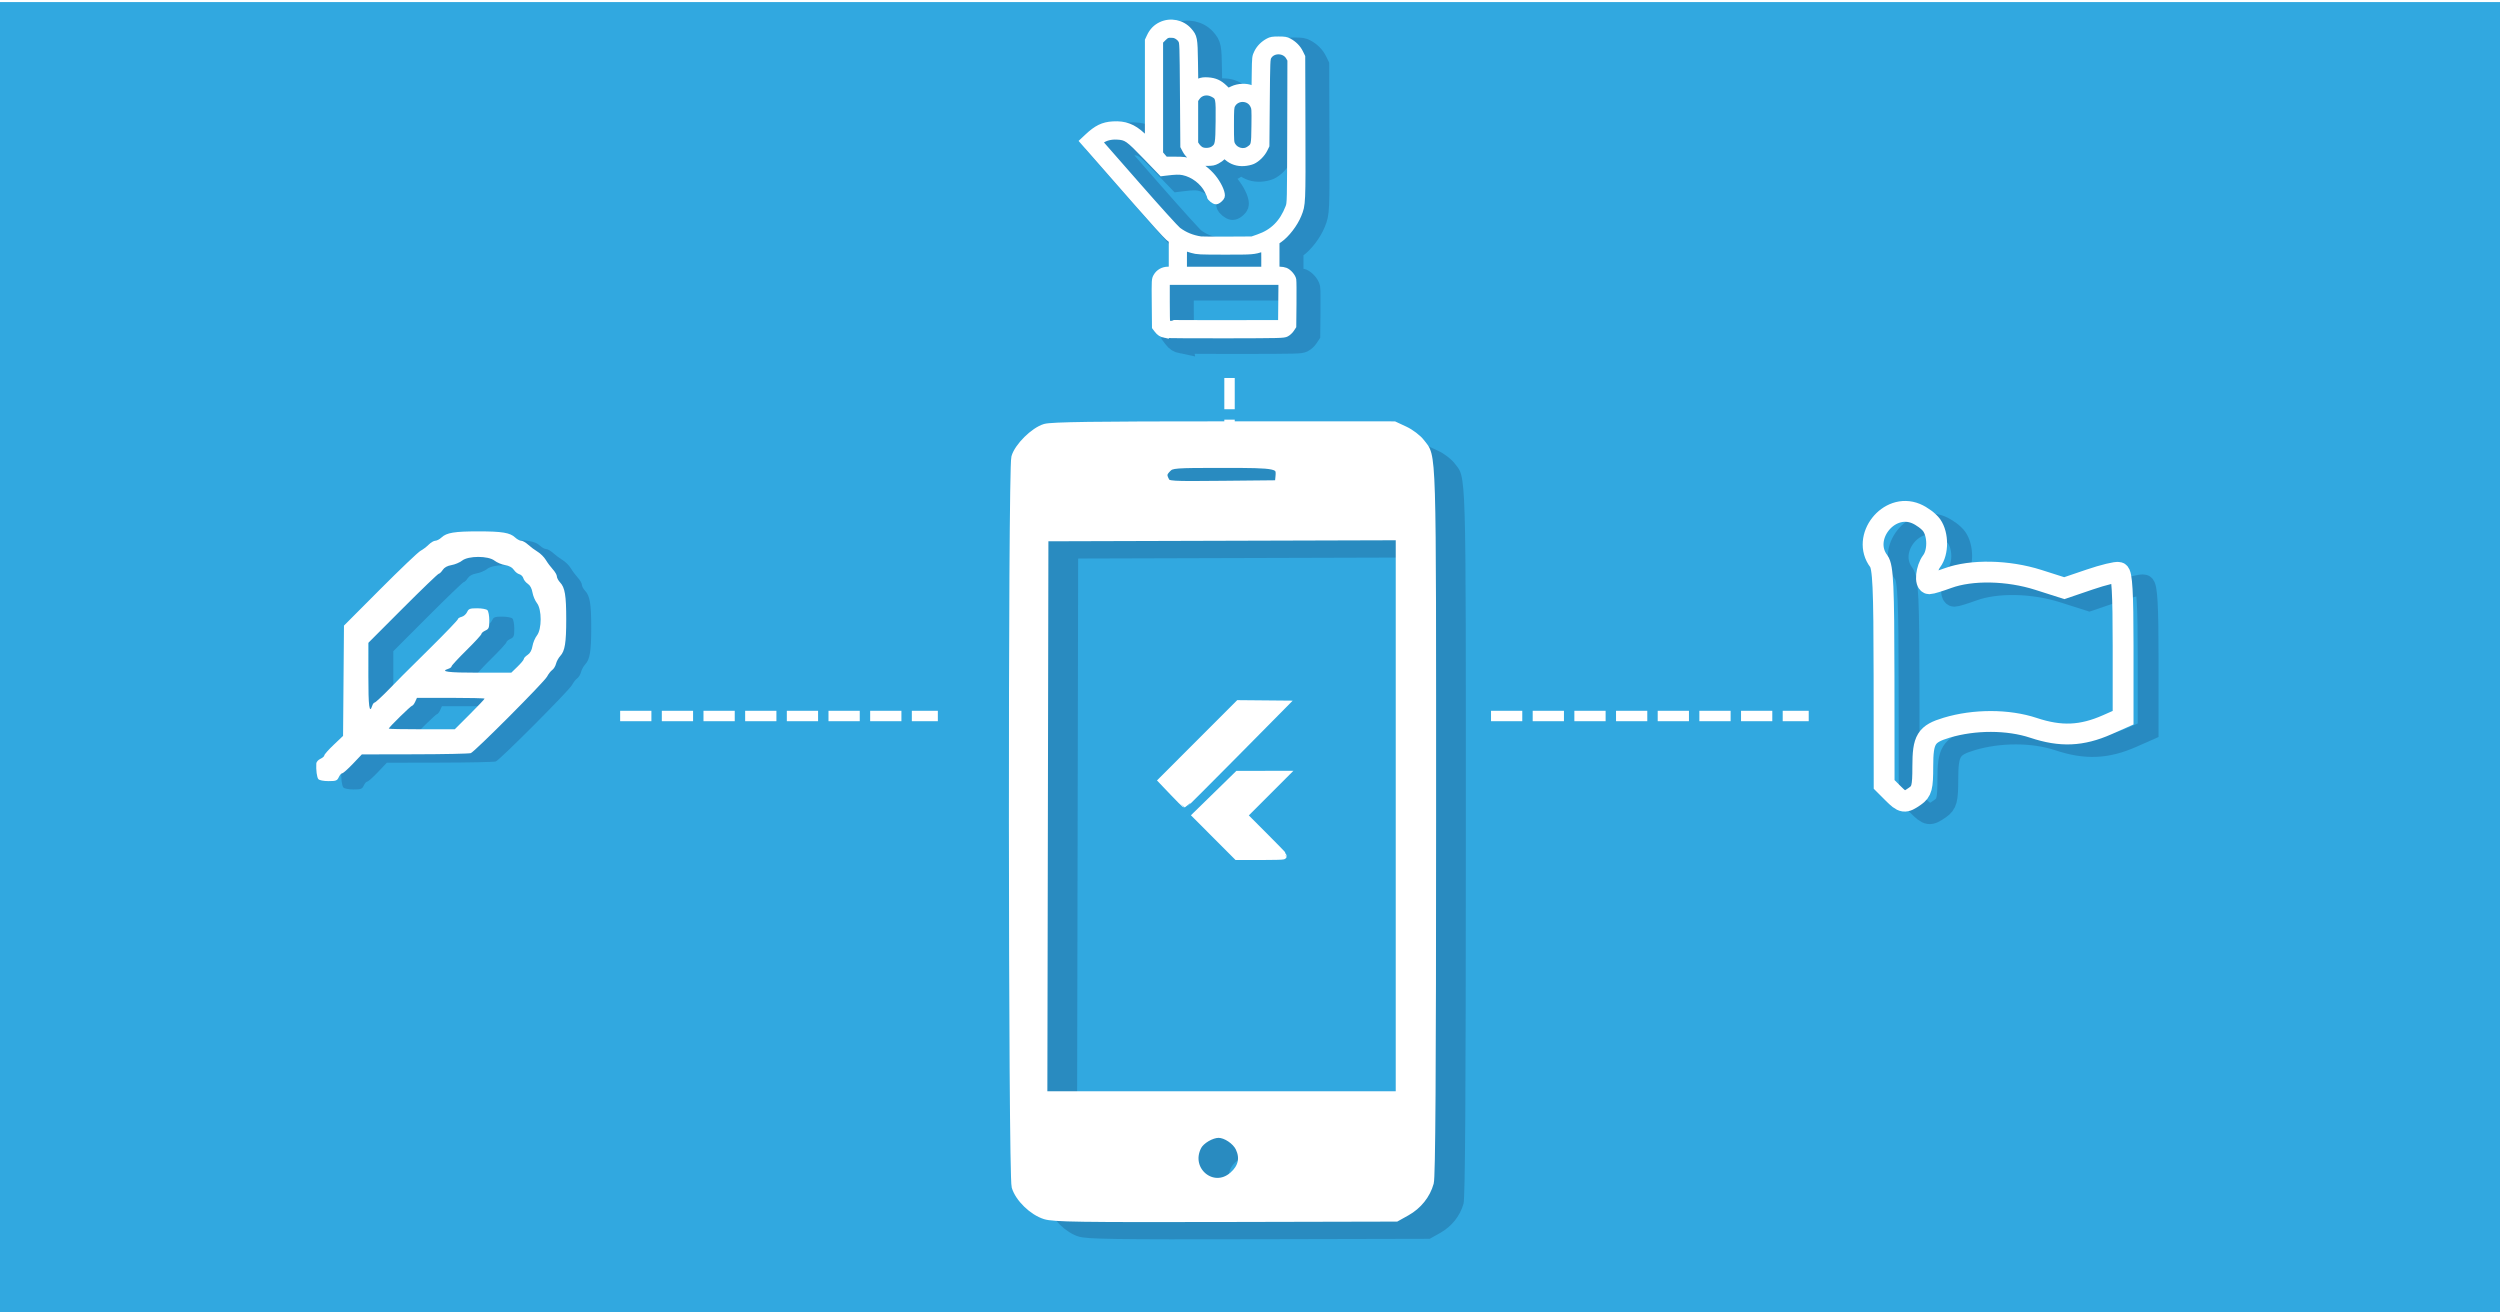
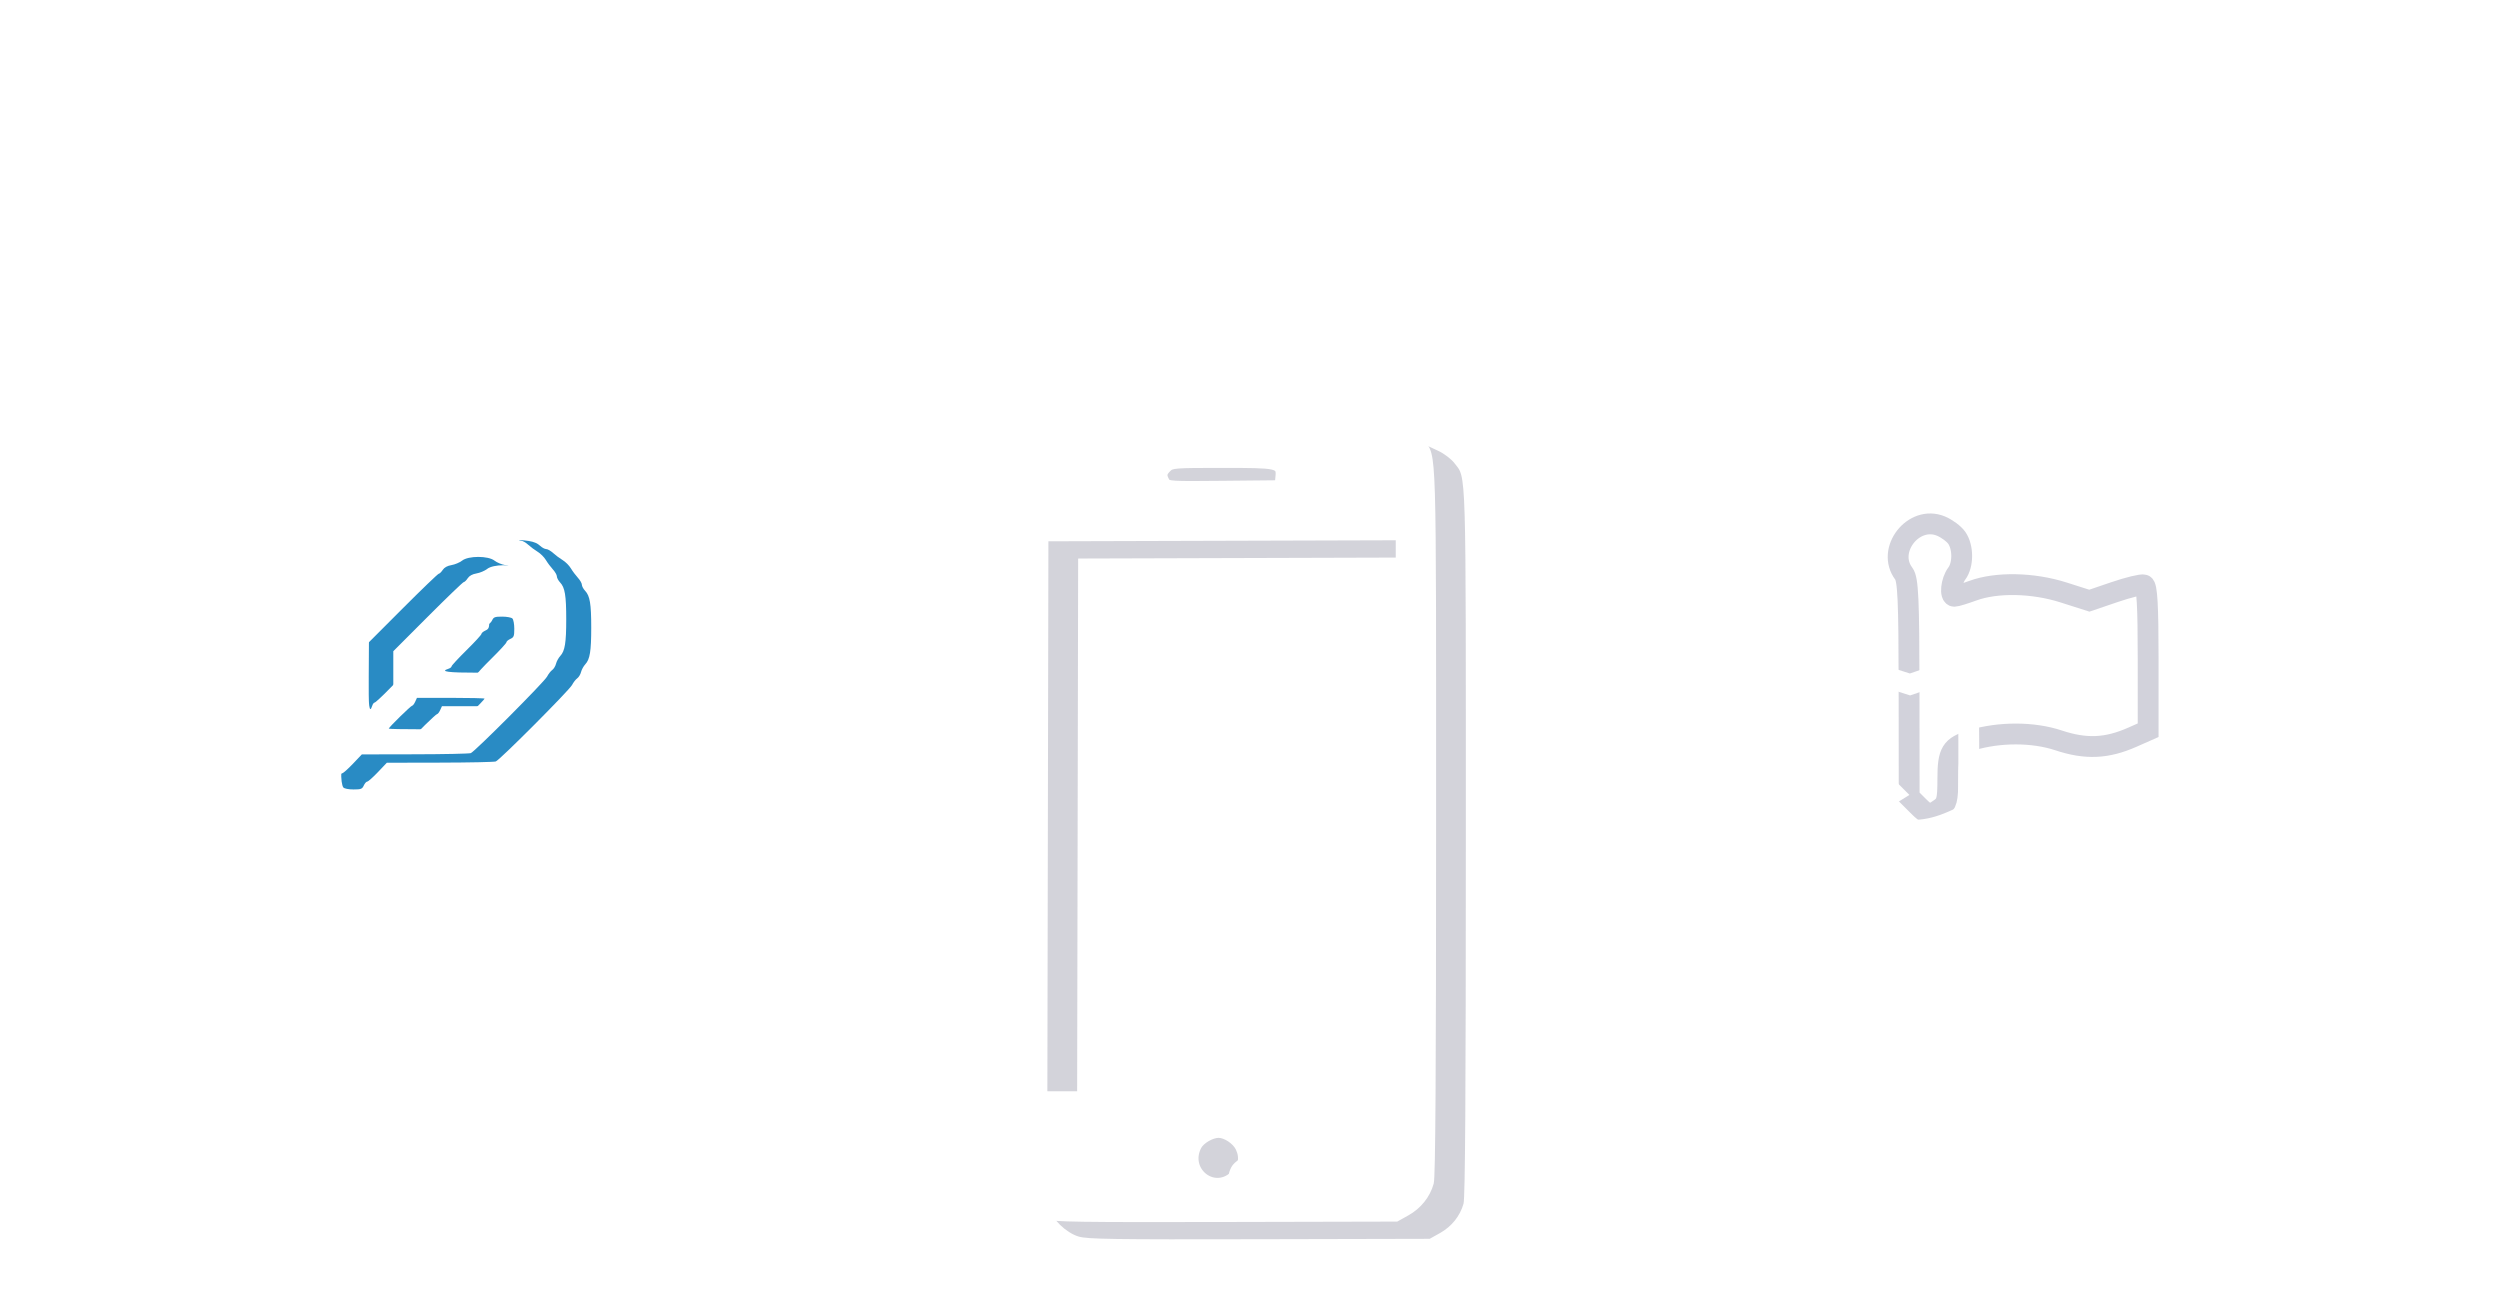
<svg xmlns="http://www.w3.org/2000/svg" width="1200" height="630" version="1.1" viewBox="0 0 317.5 166.16">
-   <rect x="0" y="0" width="317.5" height="166.69" fill="#31a8e0" stroke-width="1.002" />
  <g transform="translate(-8.78 -15.875)">
    <g transform="matrix(.732 0 0 .732 44.056 30.736)" fill="#fff" stroke="#fff" stroke-width="1.323">
-       <path d="m155.38 116.76-1.914-2.008 13.268-13.278 7.787 0.072-8.524 8.616c-4.689 4.739-8.565 8.613-8.614 8.611-0.049-2e-3 -0.95-0.908-2.003-2.013z" />
      <path d="m162.91 124.34-3.54-3.548 7.215-7.048 8.03-0.012-7.075 7.079 3.437 3.438c1.89 1.891 3.437 3.484 3.437 3.54 0 0.056-1.792 0.1-3.982 0.1l-3.982-1e-3 -3.54-3.548z" />
    </g>
    <path d="m145.75 172.65c-1.598-0.495-3.348-2.193-3.792-3.678-0.435-1.455-0.471-91.076-0.037-92.638 0.376-1.355 2.4-3.36 3.815-3.781 0.814-0.242 6.427-0.32 22.715-0.318l21.634 3e-3 1.344 0.626c0.742 0.345 1.663 1.045 2.057 1.561 1.534 2.011 1.457-0.528 1.456 48.204-7.6e-4 32.014-0.085 45.098-0.293 45.848-0.433 1.56-1.512 2.907-2.988 3.731l-1.313 0.733-21.665 0.05c-18.588 0.043-21.845-6e-3 -22.933-0.342zm23.835-5.112c1.146-1.006 1.421-2.189 0.809-3.479-0.427-0.901-1.698-1.753-2.613-1.753-0.906 0-2.231 0.778-2.626 1.542-1.557 3.01 1.912 5.9 4.43 3.69zm21.157-45.675v-35.453l-45.037 0.134-0.067 35.386-0.067 35.386h45.17zm-15.276-43.054c0.146-1.538-0.077-1.587-7.227-1.587-6.034 0-6.412 0.029-6.909 0.525-0.597 0.596-0.64 0.871-0.251 1.597 0.263 0.491 0.564 0.509 7.287 0.442l7.013-0.07z" fill="#00002d" opacity=".172" />
    <path d="m141.51 170c-1.598-0.495-3.348-2.193-3.792-3.678-0.435-1.455-0.471-91.076-0.037-92.638 0.376-1.355 2.4-3.36 3.815-3.781 0.814-0.242 6.427-0.32 22.715-0.318l21.634 3e-3 1.344 0.626c0.742 0.345 1.663 1.045 2.057 1.561 1.534 2.011 1.457-0.528 1.456 48.204-7.6e-4 32.014-0.085 45.098-0.293 45.848-0.433 1.56-1.512 2.907-2.988 3.731l-1.313 0.733-21.665 0.05c-18.588 0.043-21.845-6e-3 -22.933-0.342zm23.835-5.112c1.146-1.006 1.421-2.189 0.809-3.479-0.427-0.901-1.698-1.753-2.613-1.753-0.906 0-2.231 0.778-2.626 1.542-1.557 3.01 1.912 5.9 4.43 3.69zm21.157-45.675v-35.453l-45.037 0.134-0.067 35.386-0.067 35.386h45.17zm-15.276-43.054c0.146-1.538-0.077-1.587-7.227-1.587-6.034 0-6.412 0.029-6.909 0.525-0.597 0.596-0.64 0.871-0.251 1.597 0.263 0.491 0.564 0.509 7.287 0.442l7.013-0.07z" fill="#fff" stroke="#fff" stroke-width=".926" />
  </g>
  <g transform="translate(-9.64)">
    <g fill="none" stroke-width="2.646">
      <path d="m253.2 102.04-1.095-1.095-0.013-13.744c-0.012-11.378-0.127-13.893-0.669-14.61-2.264-2.994 1.241-7.484 4.718-6.044 0.746 0.309 1.65 0.981 2.008 1.492 0.837 1.196 0.836 3.442-3e-3 4.551-0.718 0.95-0.915 2.875-0.293 2.875 0.215 0 1.269-0.322 2.343-0.715 3.008-1.101 7.624-1.012 11.496 0.222l3.295 1.05 3.2-1.089c1.76-0.599 3.44-1.009 3.734-0.911 0.391 0.13 0.534 2.619 0.534 9.315v9.137l-2.009 0.889c-3.254 1.439-5.908 1.553-9.371 0.4-3.226-1.073-7.503-1.081-11.032-0.019-2.612 0.786-3.027 1.462-3.027 4.935 0 2.663-0.131 3.158-0.992 3.762-1.311 0.918-1.534 0.887-2.822-0.401z" opacity=".179" stroke="#000035" />
-       <path d="m250.02 100.45-1.095-1.095-0.013-13.744c-0.012-11.378-0.127-13.893-0.669-14.61-2.264-2.994 1.241-7.484 4.718-6.044 0.746 0.309 1.65 0.981 2.008 1.492 0.837 1.196 0.836 3.442-3e-3 4.551-0.718 0.95-0.915 2.875-0.293 2.875 0.215 0 1.269-0.322 2.343-0.715 3.008-1.101 7.624-1.012 11.496 0.222l3.295 1.05 3.2-1.089c1.76-0.599 3.44-1.009 3.734-0.911 0.391 0.13 0.534 2.619 0.534 9.315v9.137l-2.009 0.889c-3.254 1.439-5.908 1.553-9.371 0.4-3.226-1.073-7.503-1.081-11.032-0.019-2.612 0.786-3.027 1.462-3.027 4.935 0 2.663-0.131 3.158-0.992 3.762-1.311 0.918-1.534 0.887-2.822-0.401z" stroke="#fff" />
+       <path d="m250.02 100.45-1.095-1.095-0.013-13.744l3.295 1.05 3.2-1.089c1.76-0.599 3.44-1.009 3.734-0.911 0.391 0.13 0.534 2.619 0.534 9.315v9.137l-2.009 0.889c-3.254 1.439-5.908 1.553-9.371 0.4-3.226-1.073-7.503-1.081-11.032-0.019-2.612 0.786-3.027 1.462-3.027 4.935 0 2.663-0.131 3.158-0.992 3.762-1.311 0.918-1.534 0.887-2.822-0.401z" stroke="#fff" />
    </g>
    <g stroke-width="0">
      <path d="m53.249 99.749c-0.19-0.23-0.311-1.154-0.263-2 0.012-0.194 0.245-0.456 0.519-0.581 0.275-0.125 0.499-0.323 0.499-0.439 0-0.117 0.535-0.722 1.19-1.344l1.19-1.132 0.115-14.007 4.59-4.604c2.524-2.532 4.833-4.734 5.13-4.891 0.297-0.158 0.765-0.511 1.039-0.785 0.274-0.274 0.653-0.498 0.843-0.498 0.19 0 0.545-0.187 0.788-0.416 0.645-0.606 1.65-0.772 4.672-0.772 3.022 0 4.027 0.166 4.672 0.772 0.243 0.229 0.592 0.416 0.775 0.416 0.183 0 0.581 0.228 0.885 0.506 0.304 0.278 0.845 0.682 1.203 0.896 0.358 0.215 0.826 0.683 1.04 1.04 0.214 0.358 0.618 0.899 0.896 1.203 0.278 0.304 0.506 0.702 0.506 0.885 0 0.183 0.187 0.532 0.416 0.775 0.606 0.645 0.772 1.65 0.772 4.672 0 3.003-0.166 4.026-0.757 4.659-0.22 0.236-0.463 0.679-0.538 0.983-0.075 0.304-0.293 0.664-0.484 0.798-0.191 0.135-0.486 0.514-0.657 0.843-0.35 0.674-9.149 9.502-9.682 9.713-0.189 0.075-3.38 0.143-7.092 0.15l-6.748 0.014-1.139 1.197c-0.627 0.659-1.235 1.197-1.351 1.197-0.117 0-0.314 0.225-0.439 0.499-0.202 0.442-0.349 0.499-1.305 0.499-0.619 0-1.165-0.106-1.283-0.249zm19.216-8.229c1.041-1.041 1.893-1.939 1.893-1.996 0-0.056-1.933-0.102-4.295-0.102h-4.295l-0.227 0.499c-0.125 0.274-0.298 0.499-0.385 0.499-0.158 0-2.971 2.757-2.971 2.912 0 0.045 1.887 0.082 4.193 0.082h4.193zm-12.375-1.1c0.07-0.22 0.205-0.399 0.301-0.399 0.096 0 0.9-0.741 1.786-1.646 0.887-0.905 1.678-1.712 1.758-1.793 0.08-0.081 1.695-1.681 3.588-3.557 1.893-1.875 3.442-3.491 3.442-3.591 0-0.1 0.213-0.235 0.474-0.3 0.261-0.065 0.573-0.337 0.694-0.602 0.193-0.423 0.352-0.484 1.282-0.484 0.584 0 1.17 0.108 1.301 0.239 0.132 0.132 0.239 0.717 0.239 1.301 0 0.939-0.058 1.088-0.499 1.289-0.275 0.125-0.499 0.317-0.499 0.426 0 0.11-0.853 1.04-1.896 2.067-1.043 1.028-1.896 1.95-1.896 2.05 0 0.1-0.18 0.239-0.399 0.309-1.132 0.359-0.071 0.499 3.791 0.499h4.19l0.798-0.775c0.439-0.426 0.798-0.865 0.798-0.975 0-0.11 0.216-0.341 0.48-0.514 0.317-0.207 0.526-0.587 0.615-1.115 0.074-0.44 0.33-1.048 0.568-1.35 0.629-0.8 0.629-3.313 0-4.112-0.238-0.302-0.493-0.91-0.568-1.35-0.087-0.514-0.299-0.907-0.594-1.101-0.252-0.165-0.507-0.483-0.565-0.705-0.058-0.223-0.288-0.452-0.51-0.51-0.223-0.058-0.54-0.312-0.705-0.565-0.194-0.295-0.587-0.507-1.101-0.594-0.44-0.074-1.048-0.33-1.35-0.568-0.8-0.629-3.313-0.629-4.112 0-0.302 0.238-0.91 0.493-1.35 0.568-0.528 0.089-0.907 0.299-1.115 0.615-0.173 0.264-0.396 0.48-0.496 0.48-0.1 0-2.155 1.976-4.567 4.391l-4.385 4.391v4.19c0 3.861 0.14 4.922 0.499 3.791z" fill="#298bc4" />
      <path d="m50.074 98.69c-0.19-0.23-0.311-1.154-0.263-2 0.012-0.194 0.245-0.456 0.519-0.581 0.275-0.125 0.499-0.323 0.499-0.439 0-0.117 0.535-0.722 1.19-1.344l1.19-1.132 0.115-14.007 4.59-4.604c2.524-2.532 4.833-4.734 5.13-4.891 0.297-0.158 0.765-0.511 1.039-0.785 0.274-0.274 0.653-0.498 0.843-0.498 0.19 0 0.545-0.187 0.788-0.416 0.645-0.606 1.65-0.772 4.672-0.772 3.022 0 4.027 0.166 4.672 0.772 0.243 0.229 0.592 0.416 0.775 0.416 0.183 0 0.581 0.228 0.885 0.506 0.304 0.278 0.845 0.682 1.203 0.896 0.358 0.215 0.826 0.683 1.04 1.04 0.214 0.358 0.618 0.899 0.896 1.203 0.278 0.304 0.506 0.702 0.506 0.885 0 0.183 0.187 0.532 0.416 0.775 0.606 0.645 0.772 1.65 0.772 4.672 0 3.003-0.166 4.026-0.757 4.659-0.22 0.236-0.463 0.679-0.538 0.983-0.075 0.304-0.293 0.664-0.484 0.798-0.191 0.135-0.486 0.514-0.657 0.843-0.35 0.674-9.149 9.502-9.682 9.713-0.189 0.075-3.38 0.143-7.092 0.15l-6.748 0.014-1.139 1.197c-0.627 0.659-1.235 1.197-1.351 1.197-0.117 0-0.314 0.225-0.439 0.499-0.202 0.442-0.349 0.499-1.305 0.499-0.619 0-1.165-0.106-1.283-0.249zm19.216-8.229c1.041-1.041 1.893-1.939 1.893-1.996 0-0.056-1.933-0.102-4.295-0.102h-4.295l-0.227 0.499c-0.125 0.274-0.298 0.499-0.385 0.499-0.158 0-2.971 2.757-2.971 2.912 0 0.045 1.887 0.082 4.193 0.082h4.193zm-12.375-1.1c0.07-0.22 0.205-0.399 0.301-0.399 0.096 0 0.9-0.741 1.786-1.646 0.887-0.905 1.678-1.712 1.758-1.793 0.08-0.081 1.695-1.681 3.588-3.557 1.893-1.875 3.442-3.491 3.442-3.591 0-0.1 0.213-0.235 0.474-0.3 0.261-0.065 0.573-0.337 0.694-0.602 0.193-0.423 0.352-0.484 1.282-0.484 0.584 0 1.17 0.108 1.301 0.239 0.132 0.132 0.239 0.717 0.239 1.301 0 0.939-0.058 1.088-0.499 1.289-0.275 0.125-0.499 0.317-0.499 0.426 0 0.11-0.853 1.04-1.896 2.067-1.043 1.028-1.896 1.95-1.896 2.05 0 0.1-0.18 0.239-0.399 0.309-1.132 0.359-0.071 0.499 3.791 0.499h4.19l0.798-0.775c0.439-0.426 0.798-0.865 0.798-0.975 0-0.11 0.216-0.341 0.48-0.514 0.317-0.207 0.526-0.587 0.615-1.115 0.074-0.44 0.33-1.048 0.568-1.35 0.629-0.8 0.629-3.313 0-4.112-0.238-0.302-0.493-0.91-0.568-1.35-0.087-0.514-0.299-0.907-0.594-1.101-0.252-0.165-0.507-0.483-0.565-0.705-0.058-0.223-0.288-0.452-0.51-0.51-0.223-0.058-0.54-0.312-0.705-0.565-0.194-0.295-0.587-0.507-1.101-0.594-0.44-0.074-1.048-0.33-1.35-0.568-0.8-0.629-3.313-0.629-4.112 0-0.302 0.238-0.91 0.493-1.35 0.568-0.528 0.089-0.907 0.299-1.115 0.615-0.173 0.264-0.396 0.48-0.496 0.48-0.1 0-2.155 1.976-4.567 4.391l-4.385 4.391v4.19c0 3.861 0.14 4.922 0.499 3.791z" fill="#fff" />
    </g>
    <path d="m88.399 90.668h40.347" fill="none" stroke="#fff" stroke-dasharray="3.969, 1.323" stroke-width="1.323" />
    <path d="m199 90.668h40.347" fill="none" stroke="#fff" stroke-dasharray="3.969, 1.323" stroke-width="1.323" />
  </g>
  <g transform="translate(-7.81)">
    <g transform="translate(-4.763 -5.821)">
-       <path d="m162.67 49.135c-0.476-0.097-0.714-0.248-1.015-0.641l-0.264-0.347-0.028-3.02c-0.027-2.993-0.025-3.024 0.189-3.405 0.294-0.523 0.852-0.84 1.482-0.84h0.489l-1.8e-4 -1.872-1.9e-4 -1.872-0.464-0.379c-0.255-0.208-2.012-2.149-3.905-4.312s-4.227-4.827-5.186-5.92l-1.744-1.988 0.571-0.537c1.18-1.109 1.984-1.5 3.242-1.575 1.509-0.09 2.553 0.303 3.74 1.411l0.714 0.667 8.4e-4 -6.382 8.3e-4 -6.382 0.224-0.48c0.324-0.696 0.784-1.171 1.432-1.477 1.194-0.565 2.661-0.267 3.527 0.717 0.681 0.773 0.72 0.978 0.763 4l0.038 2.665 0.49-0.187c0.38-0.145 0.639-0.177 1.153-0.142 0.848 0.058 1.427 0.316 2.041 0.907l0.489 0.471 0.583-0.276c0.728-0.344 1.758-0.384 2.401-0.092l0.396 0.18 0.03-2.101c0.03-2.077 0.033-2.107 0.294-2.637 0.289-0.589 0.787-1.091 1.414-1.426 0.342-0.182 0.551-0.217 1.307-0.217s0.965 0.035 1.307 0.217c0.627 0.334 1.125 0.836 1.414 1.426l0.263 0.536 0.026 9.002c0.029 9.778 0.03 9.756-0.497 11.066-0.465 1.157-1.509 2.517-2.411 3.142l-0.388 0.269v3.575h0.429c0.236 0 0.567 0.058 0.736 0.128 0.406 0.17 0.896 0.74 0.967 1.126 0.031 0.171 0.044 1.571 0.028 3.113l-0.029 2.803-0.252 0.381c-0.139 0.209-0.416 0.462-0.616 0.561-0.348 0.173-0.69 0.181-7.708 0.195-4.039 8e-3 -7.493-0.016-7.676-0.053zm14.761-4.106 0.025-2.63h-14.596v2.59c0 1.425 0.023 2.613 0.051 2.641 0.028 0.028 3.301 0.046 7.273 0.04l7.222-0.012zm-2.157-5.526c0-1.271-0.013-1.376-0.166-1.329-1.24 0.382-1.315 0.388-4.857 0.385-3.238-3e-3 -3.504-0.016-4.17-0.205-0.391-0.111-0.785-0.231-0.877-0.267-0.154-0.061-0.166 0.041-0.166 1.366v1.432h10.234zm-0.76-2.742c1.849-0.634 3.072-1.86 3.829-3.835 0.199-0.518 0.201-0.614 0.224-9.62l0.024-9.097-0.213-0.369c-0.543-0.94-2.038-0.967-2.582-0.046-0.182 0.308-0.191 0.537-0.237 5.817l-0.047 5.496-0.232 0.471c-0.299 0.608-0.939 1.244-1.503 1.494-0.257 0.114-0.726 0.215-1.108 0.239-0.801 0.05-1.517-0.183-2.103-0.685l-0.382-0.327-0.226 0.243c-0.124 0.133-0.439 0.355-0.7 0.493-0.411 0.217-0.588 0.25-1.327 0.251-0.707 1.9e-4 -0.923-0.037-1.26-0.216-0.599-0.319-1.138-0.843-1.425-1.387l-0.253-0.48-0.047-6.586c-0.046-6.373-0.053-6.596-0.237-6.901-0.226-0.376-0.651-0.656-1.042-0.687-0.661-0.052-0.829 4e-3 -1.244 0.42l-0.414 0.414v14.257l0.337 0.394 0.337 0.394 1.25 3e-3c1.147 2e-3 1.317 0.026 2.06 0.29 1.019 0.362 1.709 0.818 2.491 1.647 0.646 0.685 1.255 1.758 1.357 2.392 0.049 0.304 0.018 0.39-0.232 0.64-0.159 0.159-0.374 0.289-0.478 0.289-0.232 0-0.773-0.439-0.773-0.627 0-0.075-0.133-0.399-0.295-0.72-0.574-1.137-1.827-2.09-3.094-2.353-0.503-0.105-1.026-0.09-2.251 0.061l-0.475 0.059-1.982-2.054c-2.291-2.374-2.504-2.523-3.702-2.587-0.8-0.043-1.527 0.148-2.019 0.529l-0.219 0.17 4.753 5.424c2.719 3.102 4.962 5.58 5.241 5.789 0.836 0.625 1.77 1.008 2.857 1.175 0.156 0.024 1.692 0.035 3.411 0.025l3.127-0.018zm-5.71-11.21c0.599-0.427 0.64-0.639 0.67-3.525 0.031-2.986 0.01-3.084-0.739-3.48-0.749-0.396-1.6-0.214-2.042 0.436l-0.231 0.34v5.503l0.23 0.338c0.127 0.186 0.372 0.411 0.545 0.499 0.423 0.216 1.184 0.162 1.567-0.111zm4.481 0.052c0.702-0.478 0.707-0.496 0.737-2.992 0.026-2.179 0.021-2.256-0.19-2.663-0.536-1.039-2.097-1.044-2.647-8e-3 -0.156 0.294-0.175 0.571-0.175 2.546 0 2.078 0.012 2.238 0.2 2.571 0.406 0.722 1.424 0.99 2.075 0.547z" fill="none" opacity=".172" stroke="#00003f" stroke-width="2.646" />
      <path d="m160.55 48.077c-0.476-0.097-0.714-0.248-1.015-0.641l-0.264-0.347-0.028-3.02c-0.027-2.993-0.025-3.024 0.189-3.405 0.294-0.523 0.852-0.84 1.482-0.84h0.489l-1.8e-4 -1.872-1.9e-4 -1.872-0.464-0.379c-0.255-0.208-2.012-2.149-3.905-4.312-1.893-2.163-4.227-4.827-5.186-5.92l-1.744-1.988 0.571-0.537c1.18-1.109 1.984-1.5 3.242-1.575 1.509-0.091 2.553 0.303 3.74 1.411l0.714 0.667 8.4e-4 -6.382 8.3e-4 -6.382 0.224-0.48c0.324-0.696 0.784-1.171 1.432-1.477 1.194-0.565 2.661-0.267 3.527 0.717 0.681 0.773 0.72 0.978 0.763 4l0.038 2.665 0.49-0.187c0.38-0.145 0.639-0.177 1.153-0.142 0.848 0.058 1.427 0.316 2.041 0.907l0.489 0.471 0.583-0.276c0.728-0.344 1.758-0.384 2.401-0.092l0.396 0.18 0.03-2.101c0.03-2.077 0.033-2.107 0.294-2.637 0.289-0.589 0.787-1.091 1.414-1.426 0.342-0.182 0.551-0.217 1.307-0.217s0.965 0.035 1.307 0.217c0.627 0.334 1.125 0.836 1.414 1.426l0.263 0.536 0.026 9.002c0.029 9.778 0.03 9.756-0.497 11.066-0.465 1.157-1.509 2.517-2.411 3.142l-0.388 0.269v3.575h0.429c0.236 0 0.567 0.058 0.736 0.128 0.406 0.17 0.896 0.74 0.967 1.126 0.031 0.171 0.044 1.571 0.028 3.113l-0.029 2.803-0.252 0.381c-0.139 0.209-0.416 0.462-0.616 0.561-0.348 0.173-0.69 0.181-7.708 0.195-4.039 0.008-7.493-0.016-7.676-0.054zm14.761-4.106 0.025-2.63h-14.596v2.59c0 1.425 0.023 2.613 0.051 2.641 0.028 0.028 3.301 0.046 7.273 0.039l7.222-0.012zm-2.157-5.526c0-1.271-0.013-1.376-0.166-1.329-1.24 0.382-1.315 0.388-4.857 0.385-3.238-0.003-3.504-0.016-4.17-0.205-0.391-0.111-0.785-0.231-0.877-0.267-0.154-0.061-0.166 0.041-0.166 1.366v1.432h10.234zm-0.76-2.742c1.849-0.634 3.072-1.86 3.829-3.835 0.199-0.518 0.201-0.614 0.224-9.62l0.024-9.097-0.213-0.369c-0.543-0.94-2.038-0.967-2.582-0.047-0.182 0.308-0.191 0.537-0.237 5.817l-0.047 5.496-0.232 0.471c-0.299 0.608-0.939 1.244-1.503 1.494-0.257 0.114-0.726 0.215-1.108 0.239-0.801 0.05-1.517-0.183-2.103-0.685l-0.382-0.327-0.226 0.243c-0.124 0.133-0.439 0.355-0.7 0.493-0.411 0.217-0.588 0.25-1.327 0.251-0.707 1.9e-4 -0.923-0.037-1.26-0.216-0.599-0.319-1.138-0.843-1.425-1.387l-0.253-0.48-0.047-6.586c-0.046-6.373-0.053-6.596-0.237-6.901-0.226-0.376-0.651-0.656-1.042-0.687-0.661-0.052-0.829 0.004-1.244 0.42l-0.414 0.414v14.257l0.337 0.394 0.337 0.394 1.25 0.003c1.147 0.002 1.317 0.026 2.06 0.29 1.019 0.362 1.709 0.818 2.491 1.647 0.646 0.685 1.255 1.758 1.357 2.392 0.049 0.304 0.018 0.39-0.232 0.64-0.159 0.159-0.374 0.289-0.478 0.289-0.232 0-0.773-0.439-0.773-0.627 0-0.075-0.133-0.399-0.295-0.72-0.574-1.137-1.827-2.09-3.094-2.353-0.503-0.105-1.026-0.09-2.251 0.061l-0.475 0.059-1.982-2.054c-2.291-2.374-2.504-2.523-3.702-2.587-0.8-0.043-1.527 0.148-2.019 0.529l-0.219 0.17 4.753 5.424c2.719 3.102 4.962 5.58 5.241 5.789 0.836 0.625 1.77 1.008 2.857 1.175 0.156 0.024 1.692 0.035 3.411 0.025l3.127-0.018zm-5.71-11.21c0.599-0.427 0.64-0.639 0.67-3.525 0.031-2.986 0.01-3.084-0.739-3.48-0.749-0.396-1.6-0.214-2.042 0.436l-0.231 0.34v5.503l0.23 0.338c0.127 0.186 0.372 0.411 0.545 0.499 0.423 0.216 1.184 0.162 1.567-0.111zm4.481 0.052c0.702-0.478 0.707-0.496 0.737-2.992 0.026-2.179 0.021-2.256-0.19-2.663-0.536-1.039-2.097-1.044-2.647-0.009-0.156 0.294-0.175 0.571-0.175 2.546 0 2.078 0.012 2.238 0.2 2.571 0.406 0.722 1.424 0.99 2.075 0.547z" fill="#fff" stroke="#fff" stroke-width=".794" />
    </g>
    <path d="m163.96 47.74v6.48" fill="none" stroke="#fff" stroke-dasharray="3.969, 1.323" stroke-width="1.323" />
  </g>
</svg>